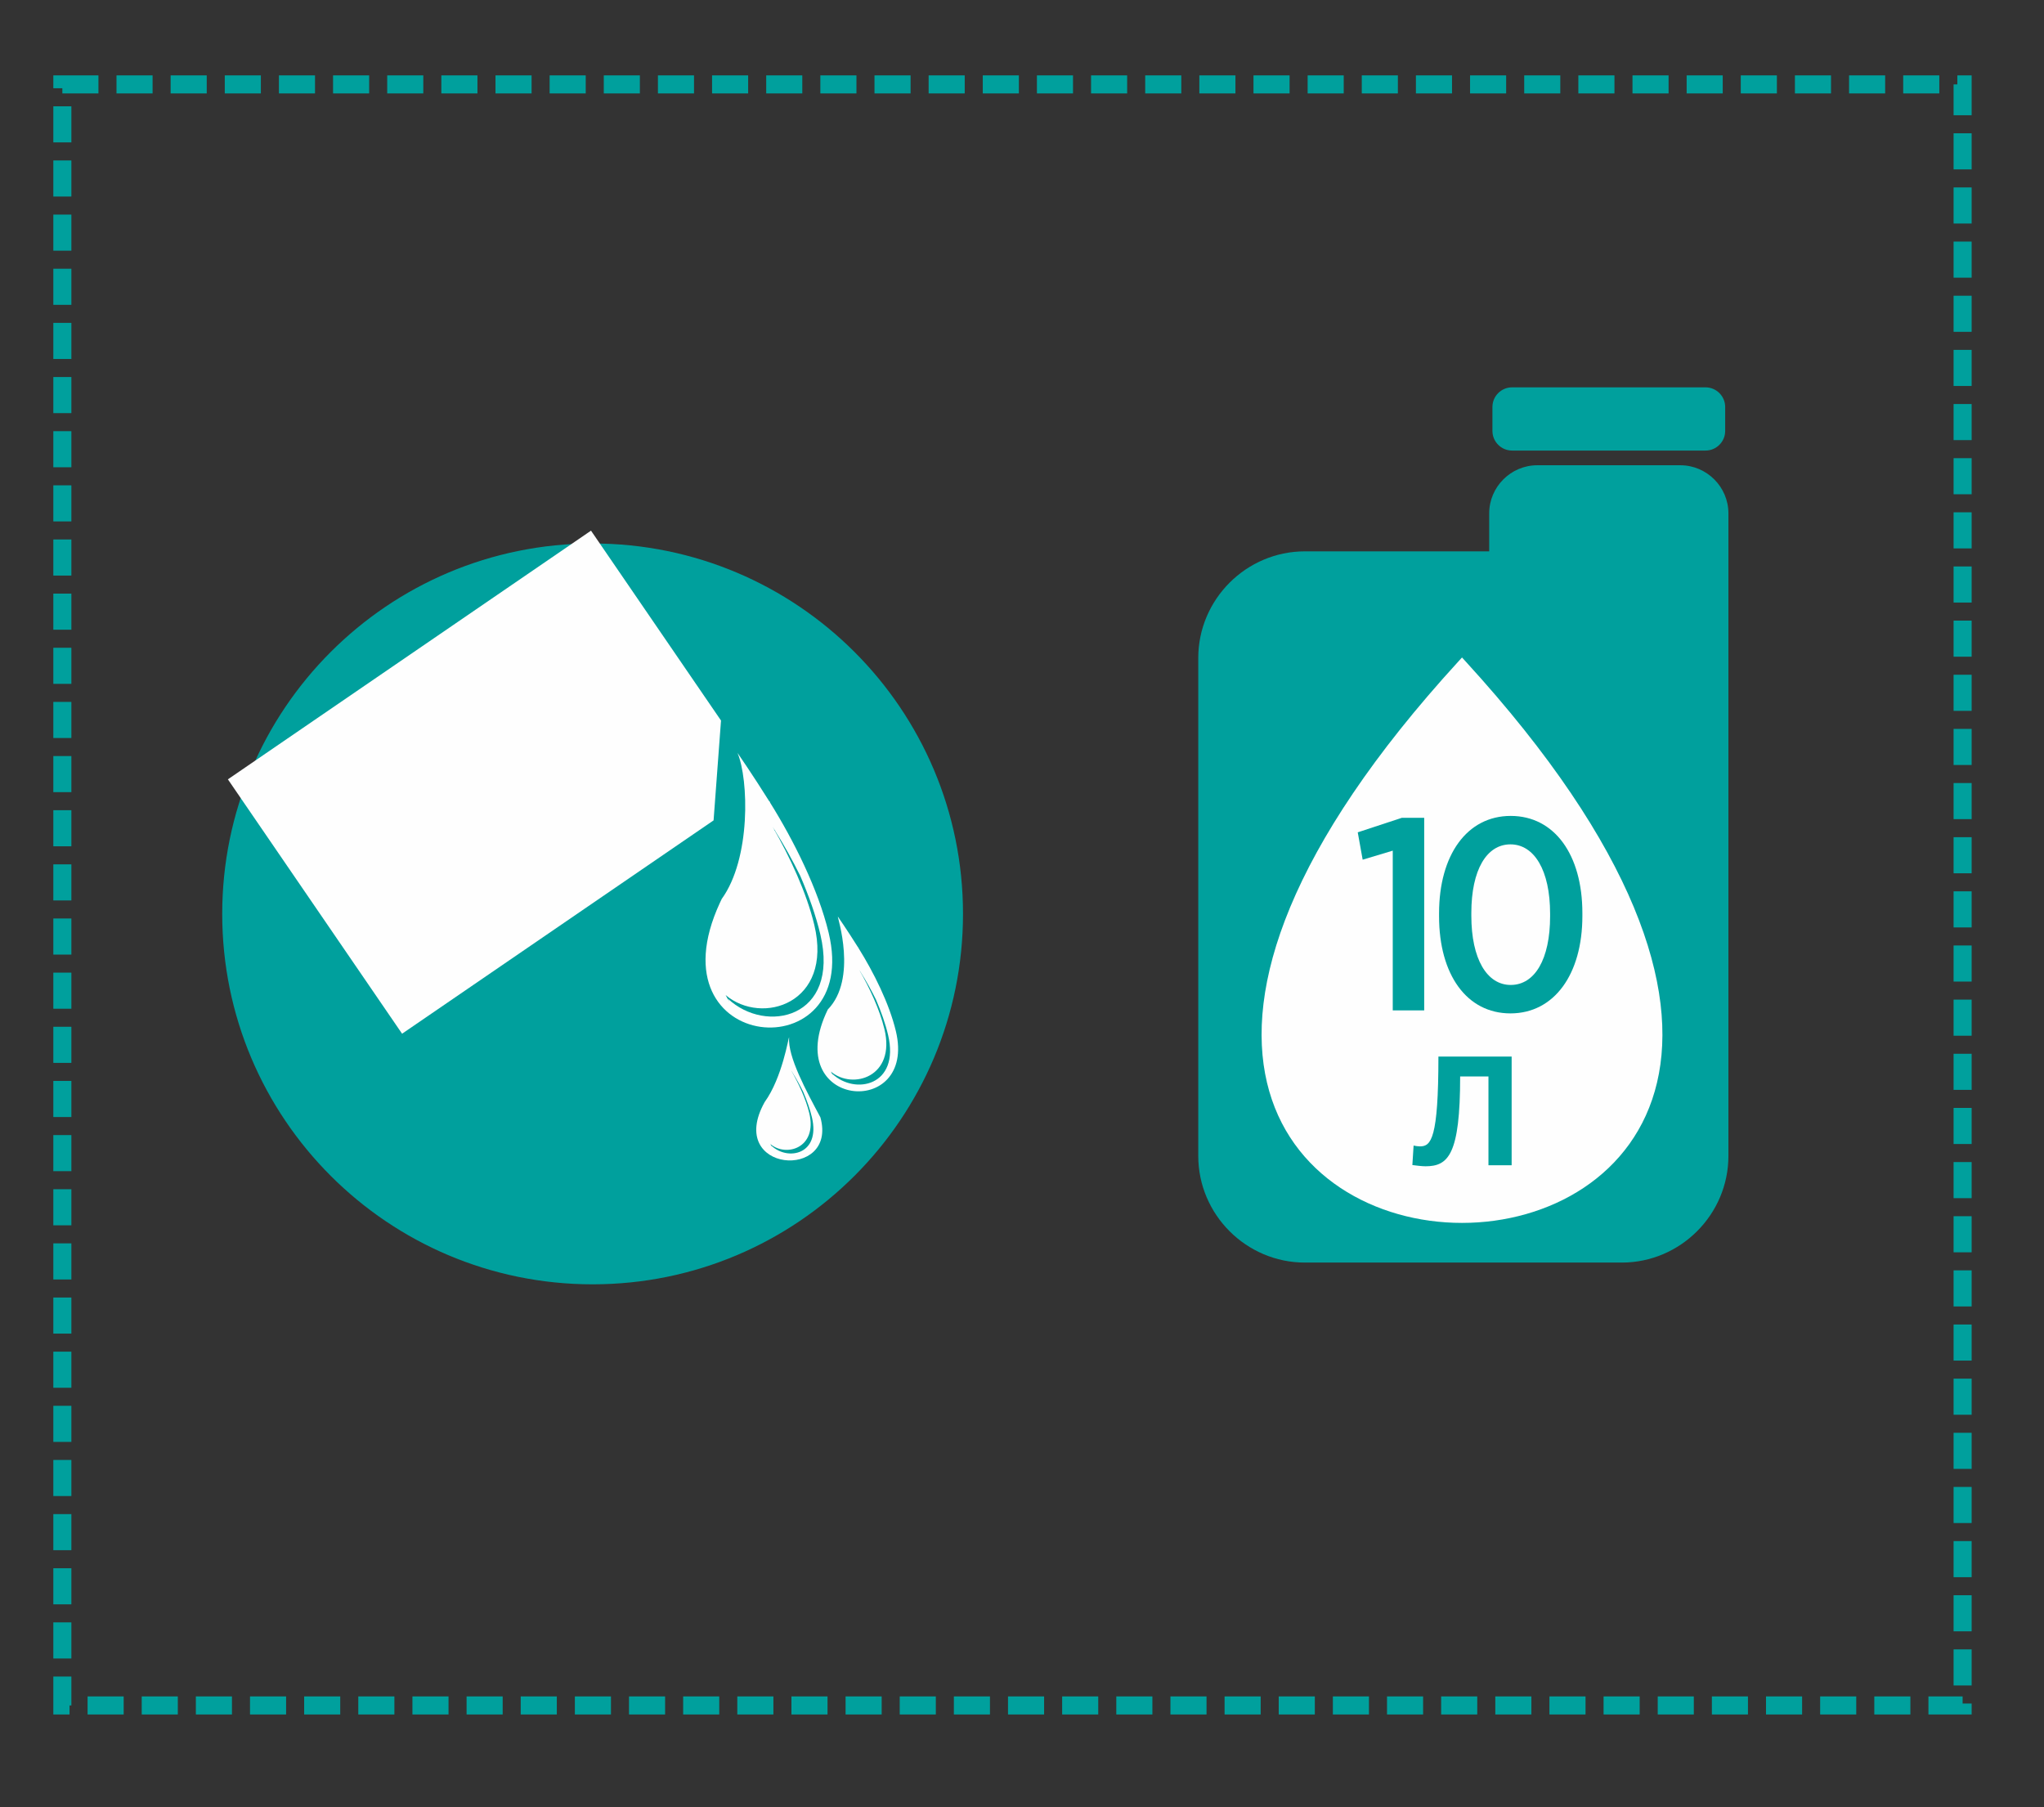
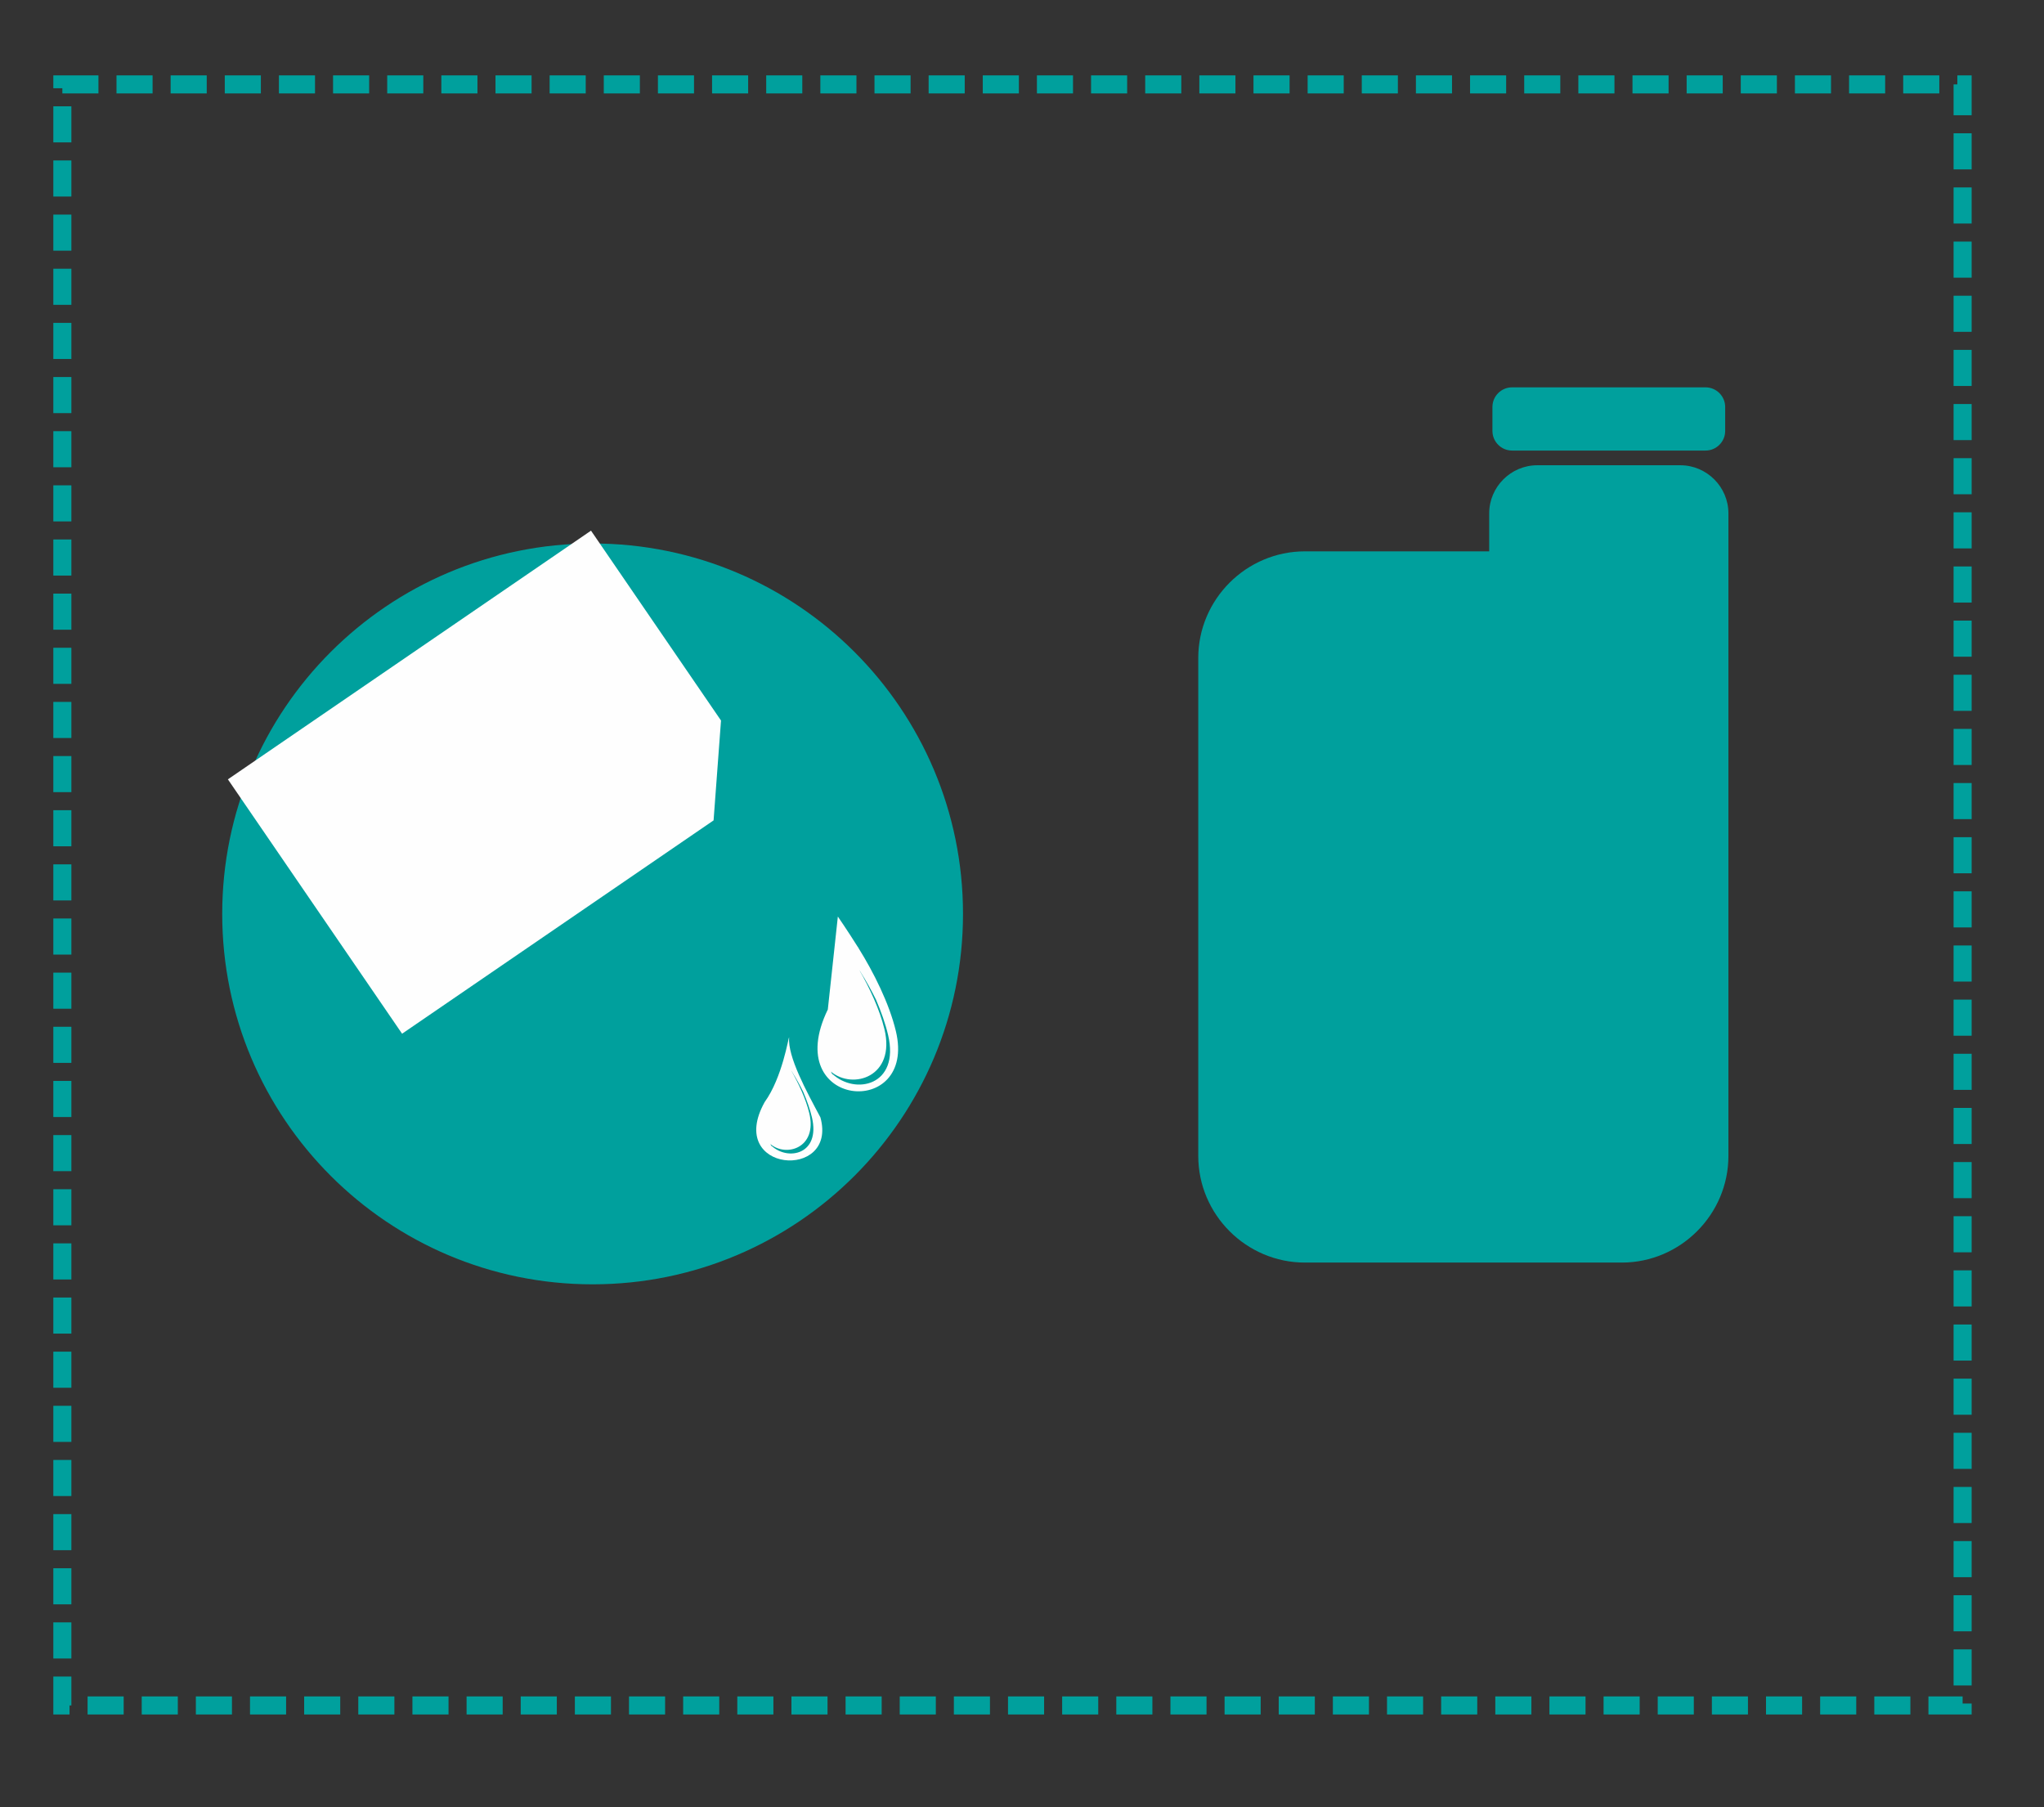
<svg xmlns="http://www.w3.org/2000/svg" width="354" height="313" viewBox="0 0 354 313">
  <rect x="0" y="0" width="354" height="313" fill="#333333" stroke="none" />
  <path id="path1" fill="none" stroke="#00a09d" stroke-width="3.126" stroke-dasharray="6.251 3.126" stroke-dashoffset="0" d="M 10.798 14.617 L 339.904 14.617 L 339.904 295.349 L 10.798 295.349 Z" />
  <path id="path2" fill="#00a09d" fill-rule="evenodd" stroke="none" d="M 103.388 96.489 C 137.666 96.489 165.453 124.275 165.453 158.552 C 165.453 192.83 137.666 220.617 103.388 220.617 C 69.111 220.617 41.325 192.83 41.325 158.552 C 41.325 124.275 69.111 96.489 103.388 96.489" />
  <path id="path3" fill="none" stroke="#00a09d" stroke-width="4.168" d="M 102.634 96.205 C 136.911 96.205 164.699 123.993 164.699 158.27 C 164.699 192.547 136.911 220.335 102.634 220.335 C 68.358 220.335 40.57 192.547 40.57 158.27 C 40.57 123.993 68.358 96.205 102.634 96.205 Z" />
  <path id="path4" fill="#fefefe" fill-rule="evenodd" stroke="none" d="M 102.356 91.899 L 124.872 124.78 L 123.585 142.074 L 69.636 179.019 L 39.468 134.966 Z" />
-   <path id="path5" fill="#fefefe" fill-rule="evenodd" stroke="none" d="M 124.997 155.677 C 124.888 155.902 124.782 156.126 124.679 156.348 C 112.502 182.713 149.283 185.536 143.515 161.537 C 141.704 154 137.438 145.514 133.395 139.034 C 133.346 138.853 133.282 138.758 133.216 138.749 C 130.35 134.171 127.729 130.384 127.729 130.384 C 129.676 135.004 130.06 148.684 124.997 155.677 Z M 125.676 172.33 C 125.879 172.745 126.107 173.137 126.358 173.502 C 126.266 173.329 126.177 173.155 126.093 172.977 C 132.616 179.115 145.499 176.396 142.08 161.847 C 141.317 158.596 140.078 155.117 138.602 151.693 C 137.243 148.935 135.749 146.292 134.29 143.954 C 134.247 143.797 134.192 143.714 134.137 143.705 L 133.817 143.198 C 136.814 148.415 139.686 154.591 141.028 160.175 C 144.311 173.833 131.94 177.627 125.676 172.33" />
  <path id="path6" fill="#fefefe" fill-rule="evenodd" stroke="none" d="M 132.437 190.849 C 125.598 203.109 145.121 204.505 142.089 193.512 C 139.643 188.925 136.391 183.006 136.665 179.61 C 136.567 179.61 135.477 186.652 132.437 190.849 Z M 133.417 198.125 C 133.506 198.308 133.607 198.479 133.718 198.641 C 133.677 198.564 133.637 198.489 133.601 198.409 C 136.466 201.107 142.123 199.911 140.623 193.52 C 140.288 192.093 139.744 190.566 139.096 189.063 C 138.499 187.848 137.842 186.69 137.201 185.661 C 137.182 185.593 137.157 185.558 137.133 185.555 L 136.994 185.33 C 138.311 187.623 139.572 190.335 140.161 192.788 C 141.603 198.786 136.168 200.452 133.417 198.125" />
-   <path id="path7" fill="#fefefe" fill-rule="evenodd" stroke="none" d="M 143.369 174.824 C 135.022 191.996 158.854 193.951 155.152 178.553 C 154 173.757 151.287 168.356 148.712 164.233 C 148.683 164.117 148.64 164.057 148.6 164.051 C 146.775 161.139 145.107 158.729 145.107 158.729 C 144.99 158.729 148.569 169.467 143.369 174.824 Z M 143.9 185.577 C 144.023 185.827 144.161 186.065 144.313 186.286 C 144.258 186.182 144.204 186.077 144.153 185.968 C 148.094 189.677 155.876 188.034 153.81 179.244 C 153.349 177.281 152.601 175.178 151.71 173.11 C 150.89 171.444 149.986 169.848 149.104 168.434 C 149.079 168.34 149.045 168.291 149.012 168.285 L 148.82 167.978 C 150.631 171.131 152.365 174.861 153.176 178.234 C 155.158 186.487 147.685 188.777 143.9 185.577" />
+   <path id="path7" fill="#fefefe" fill-rule="evenodd" stroke="none" d="M 143.369 174.824 C 135.022 191.996 158.854 193.951 155.152 178.553 C 154 173.757 151.287 168.356 148.712 164.233 C 148.683 164.117 148.64 164.057 148.6 164.051 C 146.775 161.139 145.107 158.729 145.107 158.729 Z M 143.9 185.577 C 144.023 185.827 144.161 186.065 144.313 186.286 C 144.258 186.182 144.204 186.077 144.153 185.968 C 148.094 189.677 155.876 188.034 153.81 179.244 C 153.349 177.281 152.601 175.178 151.71 173.11 C 150.89 171.444 149.986 169.848 149.104 168.434 C 149.079 168.34 149.045 168.291 149.012 168.285 L 148.82 167.978 C 150.631 171.131 152.365 174.861 153.176 178.234 C 155.158 186.487 147.685 188.777 143.9 185.577" />
  <path id="path8" fill="#00a09d" fill-rule="evenodd" stroke="none" d="M 226.001 95.482 L 257.914 95.482 L 257.914 88.907 C 257.914 84.322 261.665 80.572 266.25 80.572 L 291.007 80.572 C 295.593 80.572 299.344 84.322 299.344 88.907 L 299.344 113.958 L 299.344 117.735 L 299.344 200.177 C 299.344 210.338 291.029 218.653 280.868 218.653 L 226.001 218.653 C 215.839 218.653 207.526 210.338 207.526 200.177 L 207.526 113.958 C 207.526 103.796 215.839 95.482 226.001 95.482 Z M 261.869 67.081 L 295.387 67.081 C 297.255 67.081 298.784 68.61 298.784 70.478 L 298.784 74.631 C 298.784 76.499 297.255 78.027 295.387 78.027 L 261.869 78.027 C 260.002 78.027 258.474 76.499 258.474 74.631 L 258.474 70.478 C 258.474 68.608 260.001 67.081 261.869 67.081" />
-   <path id="path9" fill="#fefefe" fill-rule="evenodd" stroke="none" d="M 253.204 113.863 L 252.564 114.565 C 134.034 244.19 372.376 244.19 253.845 114.565 Z" />
-   <path id="path10" fill="#00a09d" stroke="none" d="M 246.657 174.978 L 246.657 141.632 L 242.773 141.632 L 235.147 144.143 L 236 148.879 L 241.21 147.316 L 241.21 174.978 Z" />
  <path id="path11" fill="#00a09d" stroke="none" d="M 274.051 158.637 L 274.051 158.116 C 274.051 148.027 269.22 141.301 261.641 141.301 C 254.063 141.301 249.231 148.074 249.231 158.163 L 249.231 158.684 C 249.231 168.773 254.015 175.499 261.594 175.499 C 269.173 175.499 274.051 168.726 274.051 158.637 Z M 268.462 158.684 C 268.462 166.121 265.81 170.573 261.641 170.573 C 257.52 170.573 254.82 166.073 254.82 158.589 L 254.82 158.116 C 254.82 150.632 257.473 146.227 261.594 146.227 C 265.715 146.227 268.462 150.727 268.462 158.21 Z" />
  <path id="path12" fill="#00a09d" stroke="none" d="M 245.922 198.531 C 245.638 198.531 245.069 198.46 244.821 198.389 L 244.607 201.763 C 245.14 201.834 246.242 201.976 246.881 201.976 C 250.824 201.976 252.884 199.987 252.884 186.417 L 257.786 186.417 L 257.786 201.799 L 261.801 201.799 L 261.801 182.972 L 249.119 182.972 C 249.119 197.252 247.84 198.531 245.922 198.531 Z" />
</svg>